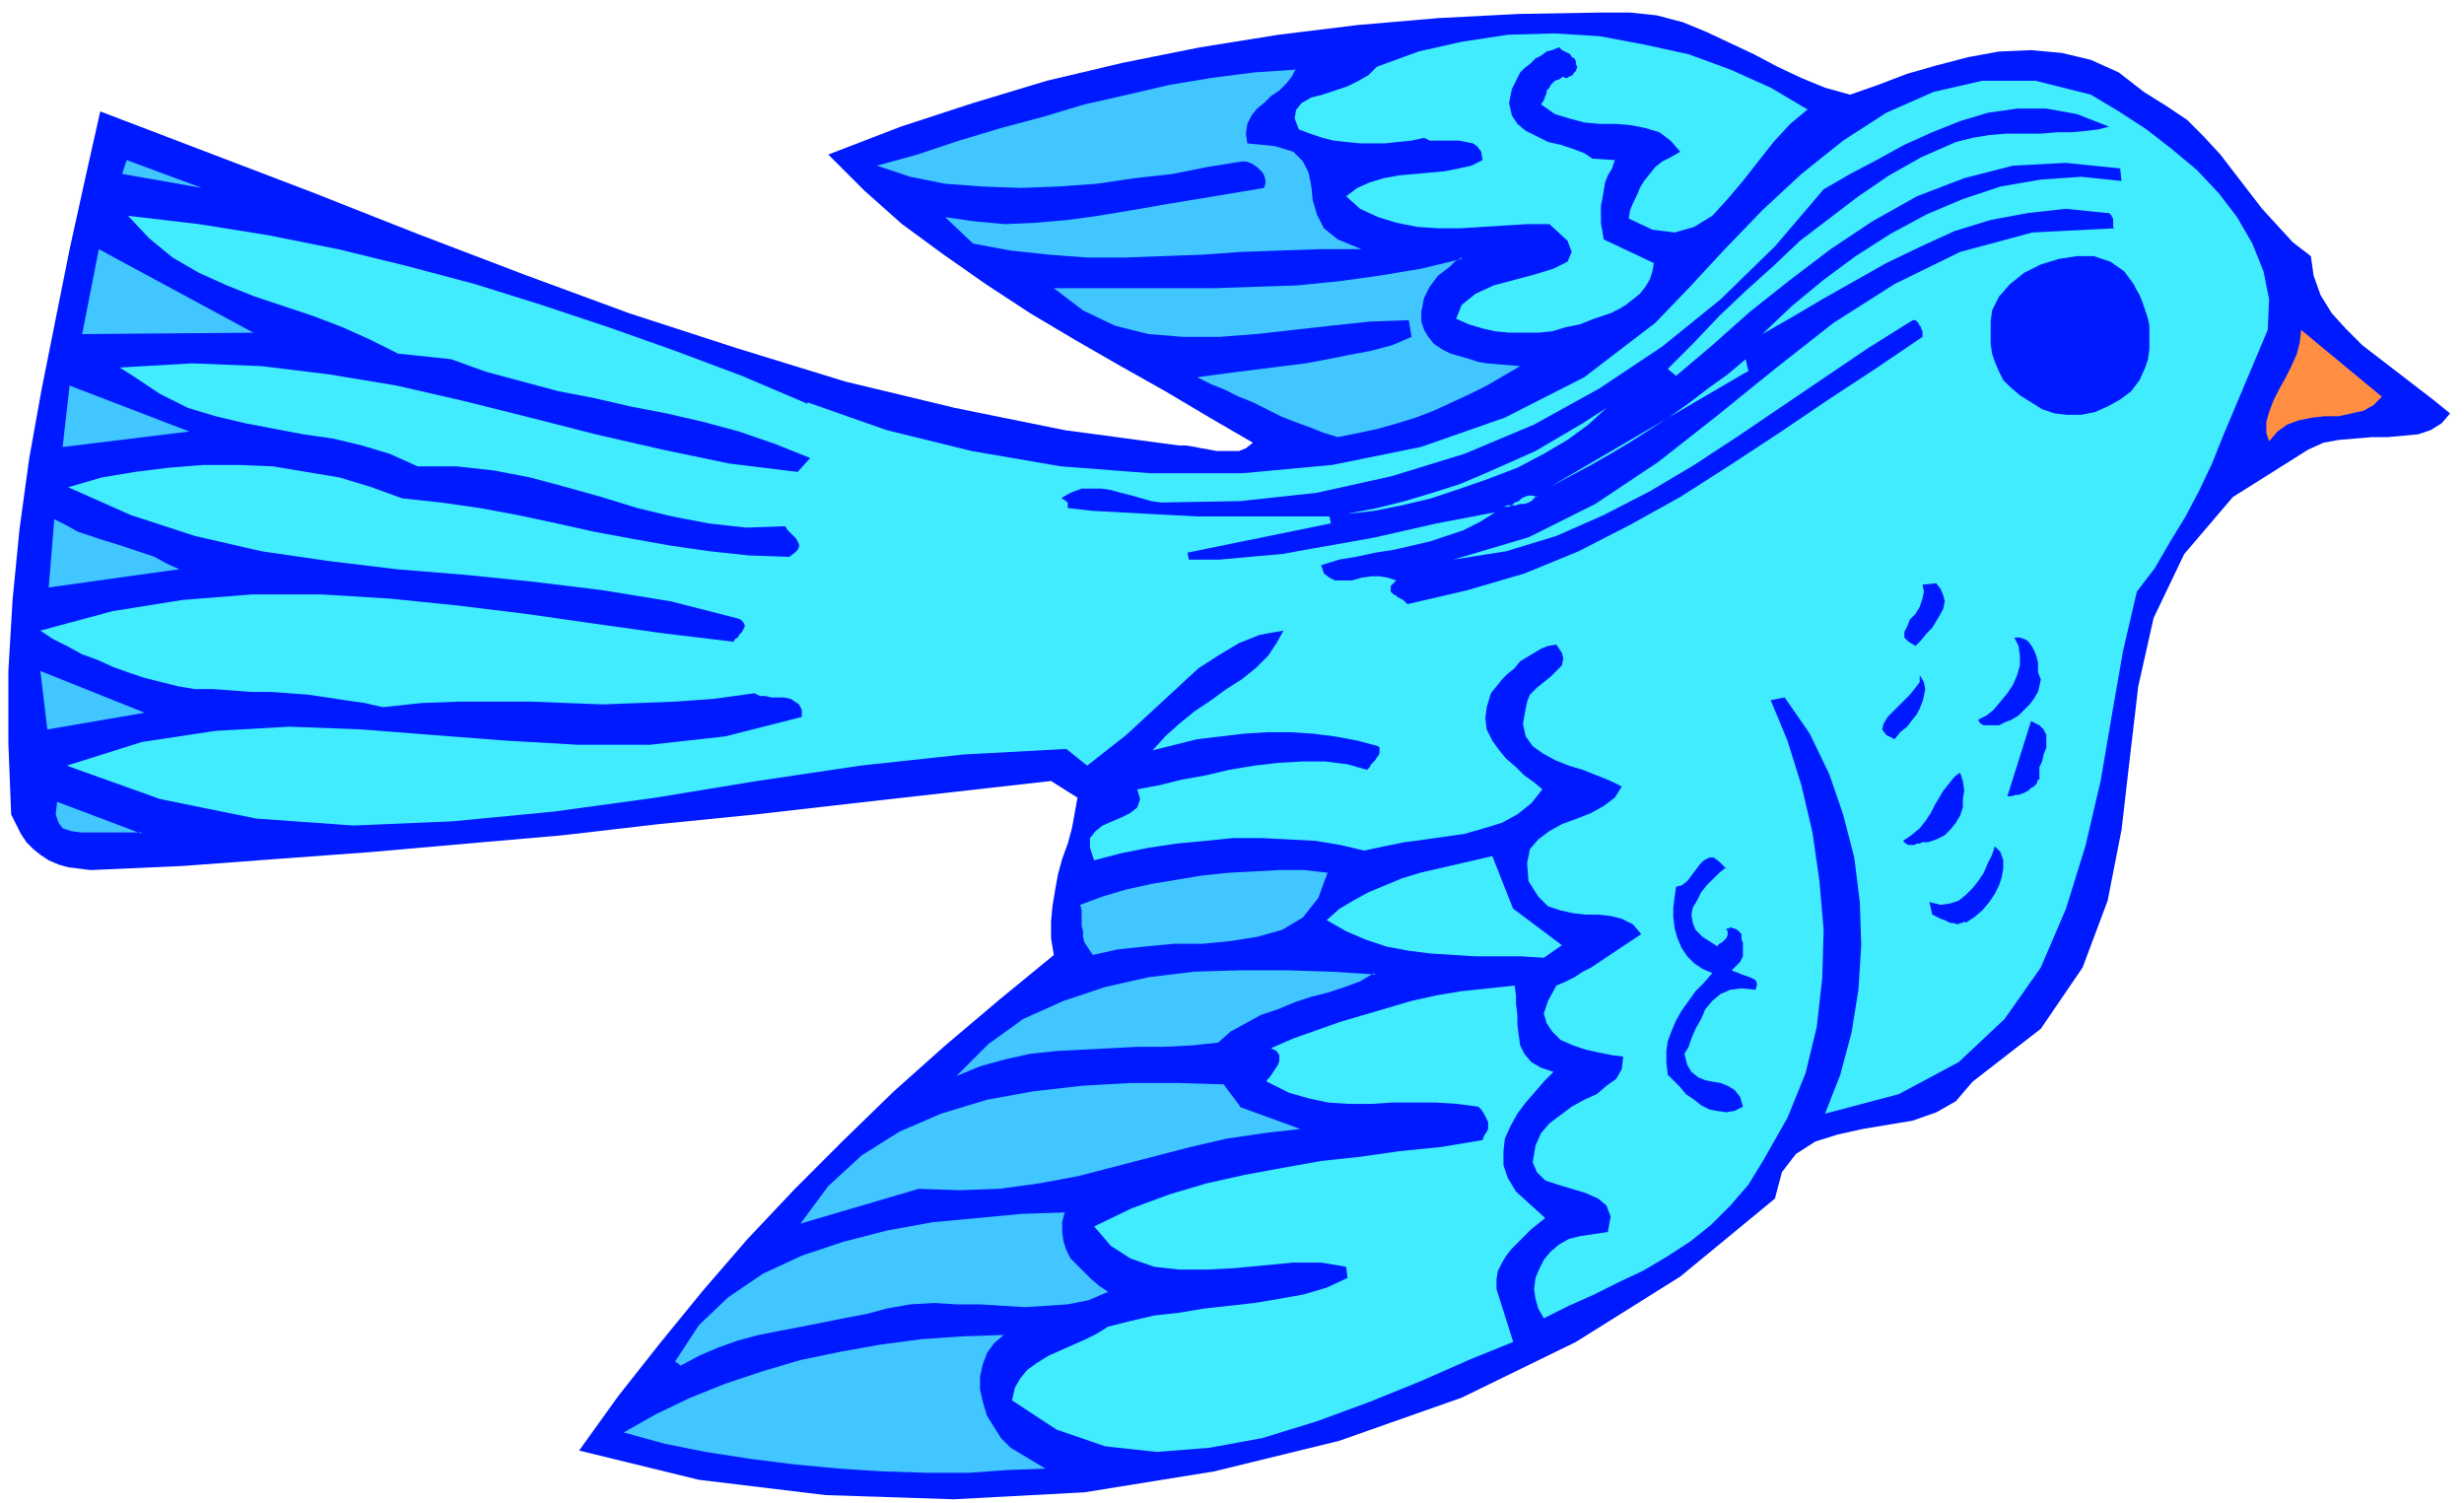
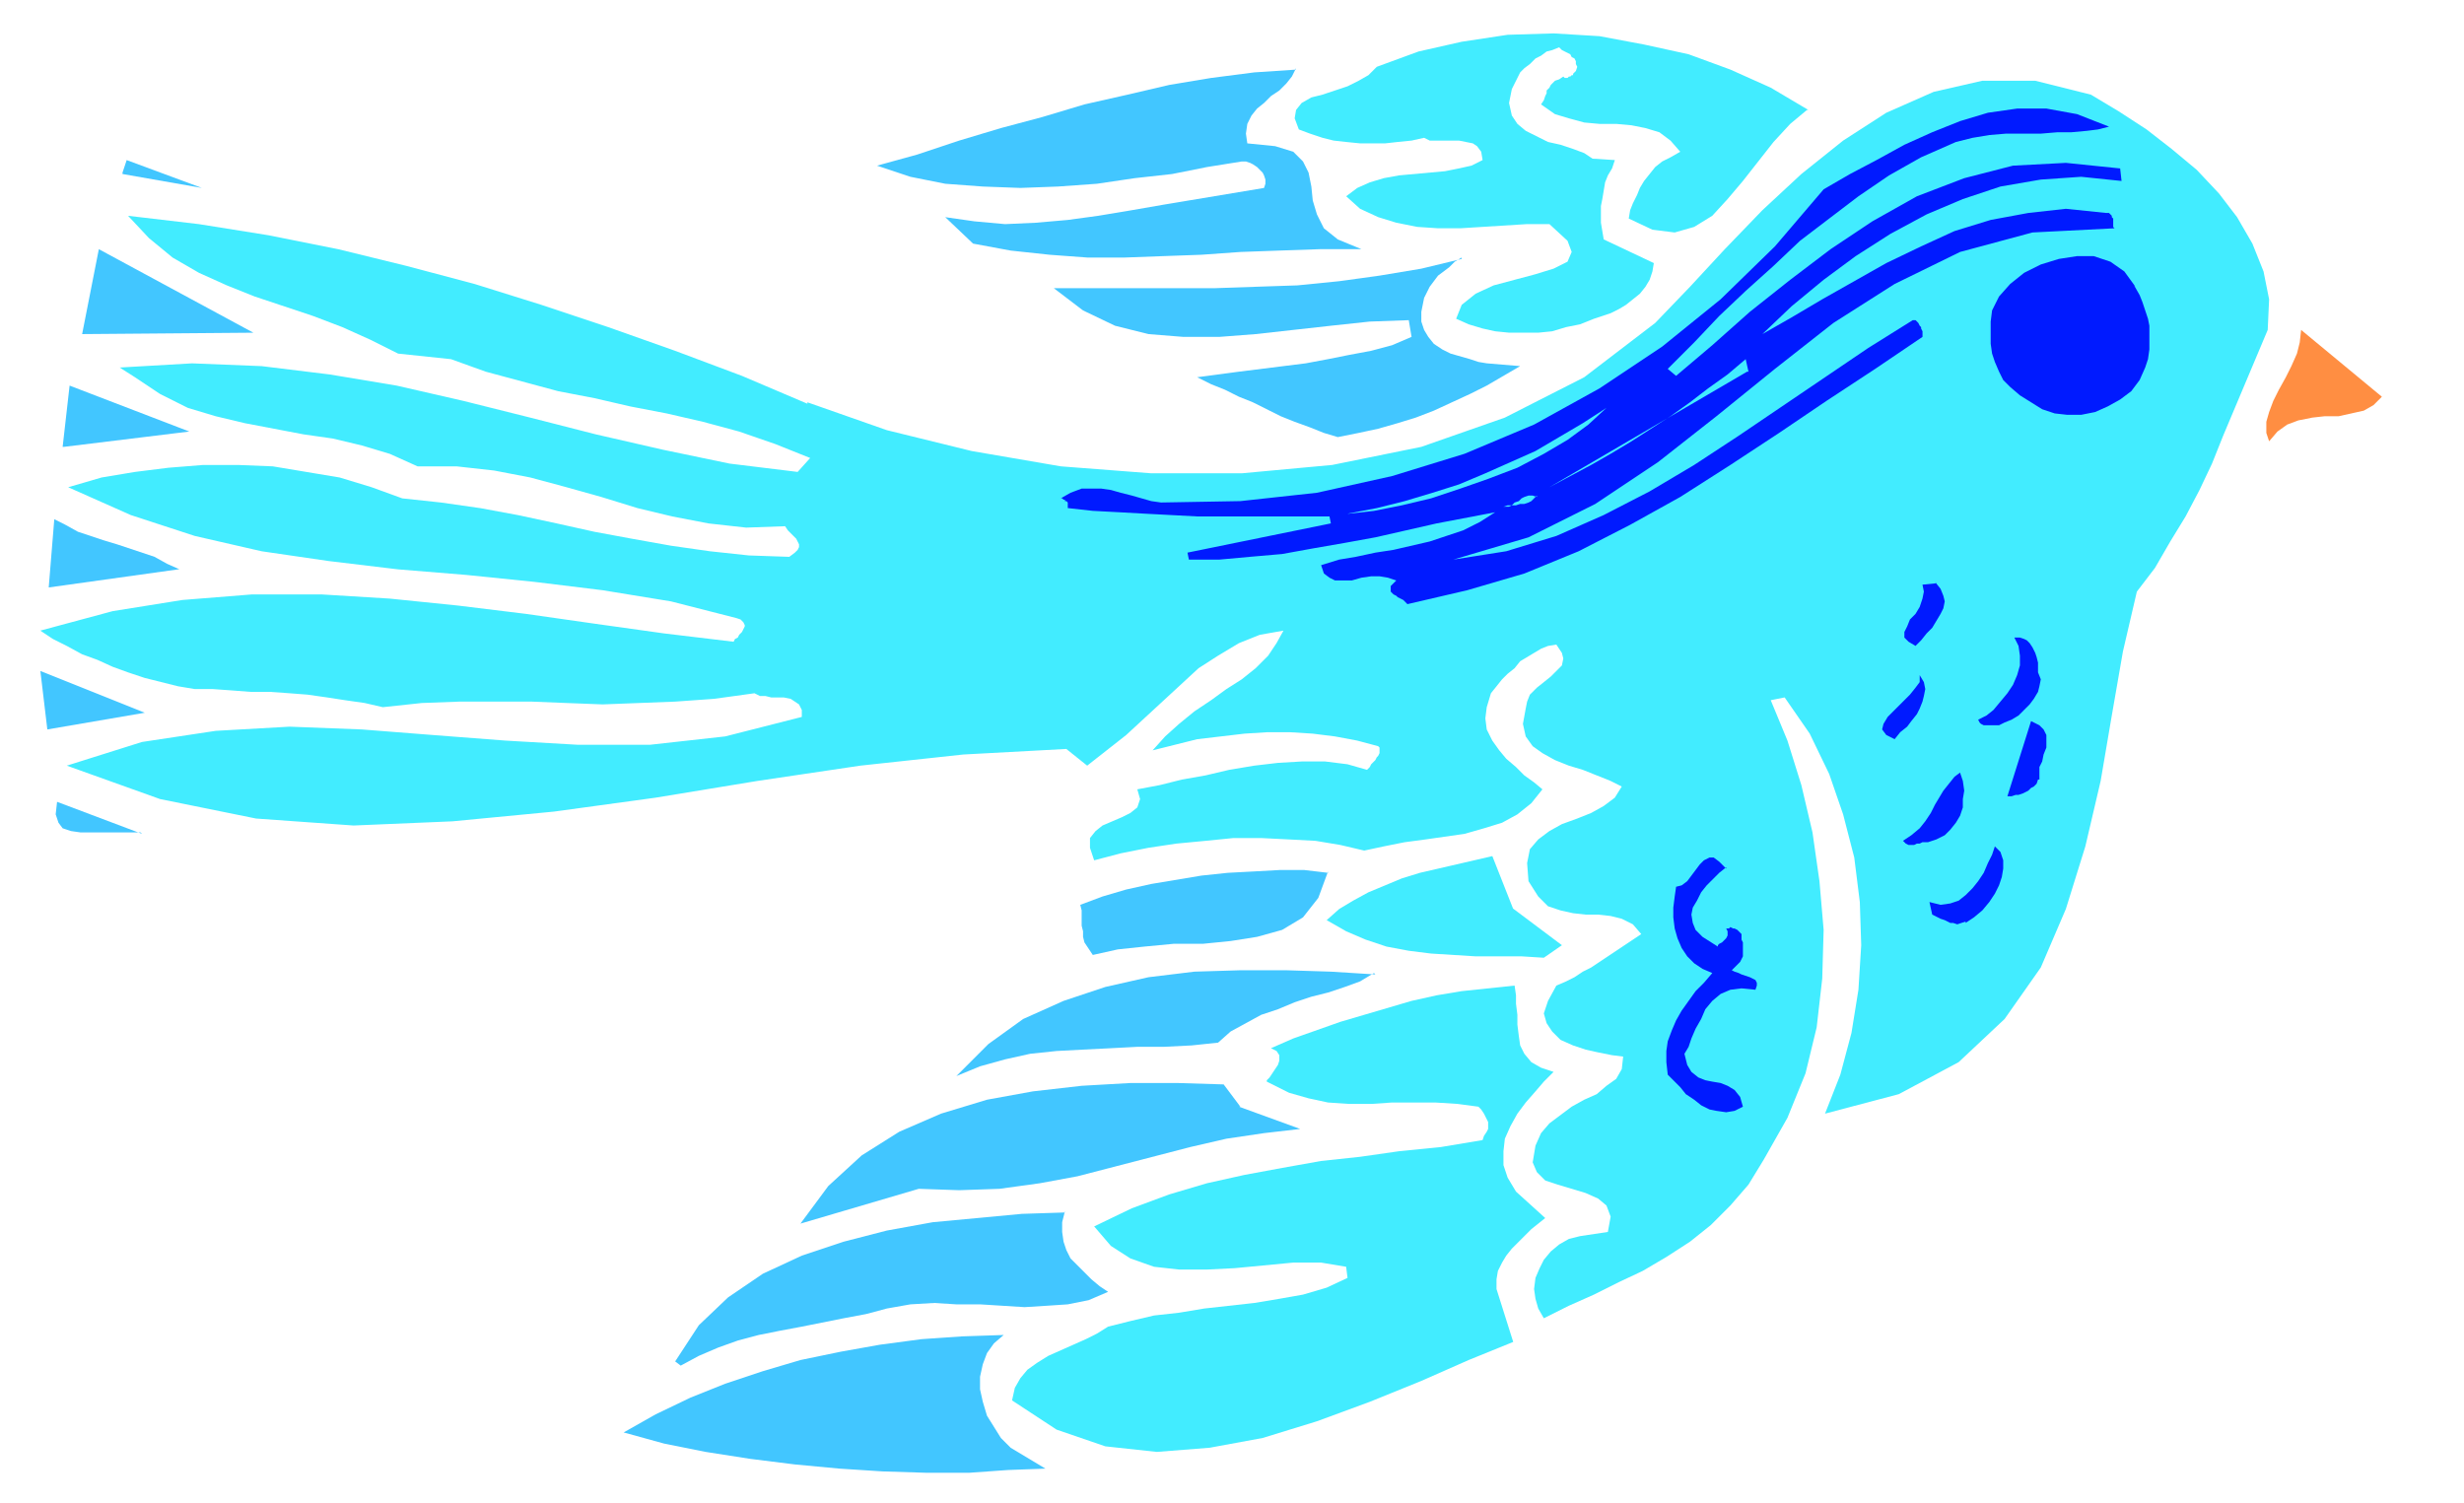
<svg xmlns="http://www.w3.org/2000/svg" fill-rule="evenodd" height="144" preserveAspectRatio="none" stroke-linecap="round" viewBox="0 0 1770 1080" width="236">
  <style>.pen1{stroke:none}.brush2{fill:#001aff}.brush3{fill:#42c6ff}.brush4{fill:#42ecff}</style>
-   <path class="pen1 brush2" fill-rule="nonzero" d="M846 320h6l6 1 5 1 6 1 5 1h16l5-2 5-4-31-18-32-19-32-18-33-19-32-19-32-21-30-21-30-22-27-24-26-26 52-20 52-17 53-16 55-13 55-11 56-9 57-7 58-5 58-3 59-1h21l19 2 19 5 17 7 17 8 17 8 17 9 17 8 17 7 18 5 20-7 21-8 21-6 23-6 22-4 23-1 22 2 21 5 20 9 18 14 16 10 15 10 12 12 12 13 10 13 10 13 10 13 11 12 11 12 13 10 2 14 5 14 8 13 10 11 12 12 13 10 13 10 13 10 13 10 11 9-6 7-8 5-9 3-11 1-11 1h-11l-12 1-12 1-11 2-11 5-54 34-35 41-22 46-11 49-6 51-6 52-10 51-18 48-30 44-49 38-12 14-14 8-17 6-18 3-18 3-18 4-16 5-14 9-10 13-5 19-68 56-75 47-82 40-88 31-90 22-93 15-94 5-92-3-91-11-86-21 28-39 30-38 31-38 32-37 34-36 35-35 36-35 37-33 39-33 39-32-2-12v-12l1-11 2-12 2-11 3-11 4-11 3-11 2-11 2-11-19-12-71 8-71 8-70 8-70 7-69 8-69 6-68 6-68 5-67 5-67 3-8-1-8-1-7-2-7-3-6-4-5-4-5-5-4-6-3-6-4-8-2-51v-52l3-51 5-51 7-51 9-50 10-50 10-50 11-50 11-49 76 29 76 29 76 30 76 29 76 28 77 25 78 24 79 19 79 16 82 11z" />
  <path class="pen1 brush3" fill-rule="nonzero" d="m88 124 3-9 54 20-57-10z" />
  <path class="pen1 brush4" fill-rule="nonzero" d="m580 289 57 20 61 15 64 11 65 5h65l65-6 64-13 60-21 57-29 51-39 25-26 25-27 27-28 28-26 30-24 31-20 34-15 35-8h38l40 10 20 12 20 13 18 14 18 15 16 17 13 17 11 19 8 20 4 20-1 22-8 19-8 19-8 19-8 19-8 20-9 19-10 19-11 18-11 19-13 17-10 43-8 46-8 47-11 47-14 45-18 42-26 37-33 31-43 23-53 14 11-28 8-30 5-31 2-32-1-31-4-32-8-31-10-29-14-29-18-26-10 2 12 29 10 32 8 34 5 35 3 35-1 35-4 35-8 33-13 32-17 30-11 18-13 15-14 14-15 12-17 11-17 10-17 8-18 9-18 8-18 9-4-7-2-7-1-7 1-8 3-7 3-6 5-6 6-5 7-4 8-2 20-3 2-11-3-8-6-5-9-4-10-3-10-3-9-3-6-6-3-7 2-12 4-9 6-7 8-6 8-6 9-5 9-4 7-6 7-5 4-7 1-9-8-1-10-2-9-2-9-3-9-4-6-6-4-6-2-7 3-9 6-11 7-3 6-3 6-4 6-3 6-4 6-4 6-4 6-4 6-4 6-4-6-7-8-4-8-2-9-1h-9l-9-1-9-2-9-3-7-7-7-11-1-13 2-10 6-7 8-6 9-5 11-4 10-4 9-5 8-6 5-8-8-4-10-4-10-4-10-3-10-4-9-5-7-5-5-7-2-9 2-11 1-5 2-5 5-5 5-4 5-4 4-4 4-4 1-5-1-4-4-6-6 1-5 2-5 3-5 3-5 3-4 5-5 4-4 4-4 5-4 5-3 10-1 8 1 8 4 8 5 7 5 6 7 6 6 6 7 5 6 5-8 10-10 8-11 6-13 4-14 4-14 2-14 2-15 2-15 3-14 3-17-4-18-3-19-1-20-1h-20l-20 2-21 2-20 3-20 4-19 5-3-9v-7l4-5 5-4 7-3 7-3 6-3 5-4 2-6-2-7 16-3 16-4 17-3 17-4 18-3 17-2 17-1h17l16 2 14 4 2-2 1-2 1-1 2-2 1-2 1-1 1-2v-4l-1-1-15-4-16-3-16-2-16-1h-17l-16 1-17 2-17 2-16 4-16 4 9-10 10-9 11-9 12-8 11-8 11-7 10-8 9-9 6-9 5-9-17 3-15 6-15 9-14 9-13 12-13 12-13 12-13 12-14 11-14 11-15-12-74 4-74 8-74 11-73 12-73 10-73 7-71 3-70-5-69-14-67-24 54-17 53-8 53-3 52 2 51 4 52 4 52 3h52l54-6 55-14v-5l-2-4-3-2-3-2-5-1h-9l-4-1h-4l-4-2-29 4-28 2-26 1-26 1-26-1-25-1h-52l-27 1-28 3-13-3-14-2-13-2-14-2-13-1-14-1h-14l-13-1-14-1h-13l-12-2-12-3-12-3-12-4-11-4-11-5-11-4-11-6-10-5-9-6 52-14 50-8 50-4h50l49 3 49 5 49 6 49 7 50 7 50 6 1-2 2-1 1-2 2-2 1-2 1-2v-1l-1-2-2-2-3-1-47-12-49-8-49-6-49-5-49-4-50-6-48-7-48-11-46-15-45-20 24-7 24-4 24-3 25-2h25l25 1 24 4 24 4 23 7 22 8 28 3 28 4 27 5 28 6 27 6 27 5 28 5 28 4 28 3 29 1 4-3 2-2 1-2v-2l-1-2-1-2-2-2-2-2-2-2-2-3-28 1-27-3-26-5-25-6-26-8-25-7-26-7-26-5-27-3h-28l-20-9-20-6-21-5-21-3-21-4-21-4-21-5-20-6-20-10-18-12-11-7 52-3 50 2 49 6 48 8 48 11 48 12 47 12 48 11 48 10 49 6 9-10-25-10-26-9-26-7-26-6-26-5-26-6-26-5-26-7-26-7-25-9-38-4-20-10-20-9-21-8-21-7-21-7-20-8-20-9-19-11-17-14-15-16 51 6 50 8 50 10 49 12 49 13 48 15 48 16 48 17 48 18 47 20z" />
  <path class="pen1 brush3" fill-rule="nonzero" d="m931 49-3 6-4 5-5 5-6 4-5 5-5 4-4 5-3 6-1 7 1 7 20 2 13 4 7 7 4 8 2 10 1 10 3 10 5 10 10 8 17 7h-30l-29 1-28 1-28 2-28 1-27 1h-27l-27-2-28-3-27-5-20-19 21 3 22 2 22-1 23-2 22-3 24-4 23-4 24-4 24-4 24-4 1-3v-3l-1-3-1-2-2-2-2-2-3-2-2-1-3-1h-3l-25 4-25 5-27 3-27 4-28 2-27 1-27-1-27-2-25-5-24-8 29-8 30-10 30-9 30-8 30-9 31-7 30-7 30-5 31-4 30-2z" />
  <path class="pen1 brush4" fill-rule="nonzero" d="m1298 79-12 10-12 13-11 14-11 14-11 13-11 12-13 8-14 4-16-2-17-8 1-6 2-5 3-6 2-5 3-5 4-5 4-5 5-4 6-3 7-4-7-8-8-6-10-3-10-2-11-1h-12l-11-1-11-3-10-3-10-7 2-3 1-3 1-2v-2l2-2 1-2 1-1 2-2 3-1 3-2 1 1h2l1-1h1l1-1h1v-1l1-1 1-1 1-3-1-2v-2l-1-2-2-1-1-2-2-1-2-1-2-1-2-2-5 2-4 1-4 3-4 2-4 4-4 3-3 3-2 4-2 4-2 4-2 10 2 9 4 6 6 5 8 4 8 4 9 2 9 3 8 3 6 4 16 1-2 6-3 5-2 5-1 6-1 6-1 5v12l1 6 1 6 36 17-1 6-2 6-3 5-4 5-5 4-5 4-5 3-6 3-6 2-6 2-10 4-10 2-10 3-10 1h-21l-10-1-9-2-10-3-9-4 4-10 10-8 13-6 15-4 15-4 13-4 10-5 3-7-3-8-13-12h-16l-16 1-16 1-16 1h-16l-15-1-15-3-13-4-13-6-10-9 8-6 9-4 10-3 11-2 11-1 11-1 11-1 10-2 9-2 8-4-1-6-3-4-3-2-5-1-5-1h-21l-4-2-9 2-10 1-9 1h-18l-10-1-9-1-8-2-9-3-8-3-3-8 1-6 4-5 7-4 8-2 9-3 9-3 8-4 7-4 6-6 30-11 31-7 33-5 33-1 33 2 32 6 32 7 30 11 29 13 27 16z" />
  <path class="pen1 brush3" fill-rule="nonzero" d="m59 240 12-61 111 60-123 1z" />
  <path class="pen1 brush2" fill-rule="nonzero" d="m1515 91-8 2-8 1-11 1h-10l-12 1h-25l-12 1-12 2-12 3-25 11-23 13-22 15-21 16-21 16-19 18-20 18-19 18-18 19-19 19 6 5 26-22 27-24 29-23 29-22 30-20 32-18 34-13 35-9 38-2 39 4 1 9-29-3-29 2-29 5-27 9-26 11-26 14-25 16-23 17-23 19-21 20 21-12 22-13 23-13 23-13 25-12 24-11 26-8 27-5 27-3 29 3h2l1 1 1 1v1l1 1v6l1 1-59 3-52 14-47 23-44 28-42 33-42 34-42 33-45 30-48 24-54 16 38-6 36-11 34-15 33-17 32-19 32-21 31-21 31-21 31-21 32-20h2l1 1 1 1 1 2 1 1v1l1 2v4l-34 23-35 23-34 23-35 23-36 23-36 20-37 19-39 16-41 12-43 10-2-2-1-1-2-1-2-1-1-1-2-1-1-1-1-1v-4l4-4-6-2-6-1h-6l-7 1-7 2h-12l-4-2-4-3-2-6 13-4 12-2 14-3 13-2 13-3 13-3 12-4 12-4 12-6 11-7-21 4-21 4-22 5-22 5-22 4-23 4-22 4-23 2-22 2h-22l-1-5 103-21-1-5h-95l-19-1-19-1-18-1-19-1-18-2v-4l-1-1h-1v-1h-1l-1-1h-1l7-4 8-3h14l7 1 7 2 8 2 7 2 7 2 7 1 57-1 55-6 54-12 52-16 50-21 47-26 45-30 42-34 39-38 35-41 19-11 19-10 20-11 20-9 20-8 20-6 21-3h21l22 4 23 9z" />
  <path class="pen1 brush3" fill-rule="nonzero" d="m45 321 5-44 86 33-90 11zm1005-136-5 3-4 4-4 3-4 3-3 4-3 4-2 4-2 4-1 5-1 5v7l2 6 3 5 4 5 6 4 6 3 7 2 7 2 6 2 6 1 24 2-12 7-12 7-12 6-13 6-13 6-13 5-13 4-14 4-14 3-15 3-10-3-10-4-11-4-10-4-10-5-10-5-10-4-10-5-10-4-10-5 15-2 15-2 16-2 16-2 16-2 16-3 15-3 16-3 15-4 14-6-2-12-28 1-28 3-27 3-27 3-26 2h-26l-25-2-24-6-23-11-21-16h116l29-1 30-1 30-3 29-4 30-5 29-7zM128 409l-93 13 4-49 8 4 9 5 9 3 9 3 10 3 9 3 9 3 9 3 9 5 9 4z" />
  <path class="pen1 brush2" fill-rule="nonzero" d="m1533 205 4 7 2 5 2 6 2 6 1 5v17l-1 7-2 6-4 9-6 8-8 6-9 5-9 4-10 2h-10l-9-1-9-3-8-5-8-5-7-6-5-5-3-6-3-7-2-6-1-7v-16l1-8 5-10 8-9 10-8 12-6 13-4 13-2h12l12 4 10 7 8 11z" />
  <path class="pen1 brush4" fill-rule="nonzero" d="m1255 267-142 83 15-8 15-8 14-8 15-9 14-9 14-9 14-10 13-10 14-10 13-11 2 9zM968 369l21-4 20-5 20-6 19-6 19-8 18-8 18-8 17-10 17-10 17-11-13 12-15 11-17 10-19 10-21 8-20 7-21 7-21 5-20 4-18 2z" />
  <path class="pen1" fill-rule="nonzero" style="fill:#ff8e42" d="m1711 285-6 6-7 4-9 2-9 2h-10l-9 1-10 2-8 3-7 5-6 7-2-6v-8l2-7 3-8 4-8 5-9 4-8 4-9 2-8 1-9 58 48z" />
  <path class="pen1 brush3" fill-rule="nonzero" d="m34 524-5-42 75 30-70 12z" />
  <path class="pen1 brush4" fill-rule="nonzero" d="m1104 356-2 2-2 2-2 1-3 1h-3l-3 1h-6l-3 1h-3 7l2-1 2-2 3-1 2-2 2-1 3-1h3l3 1z" />
  <path class="pen1 brush3" fill-rule="nonzero" d="M101 598H58l-7-1-6-2-3-4-2-6 1-9 61 23z" />
  <path class="pen1 brush2" fill-rule="nonzero" d="m1390 418 4 5 2 5 1 4-1 5-2 4-3 5-3 5-4 4-4 5-4 4-5-3-3-3v-4l2-4 2-5 4-4 3-5 2-6 1-5-1-5 10-1zm74 65 2 5-1 5-1 4-3 5-3 4-4 4-4 4-5 3-5 2-4 2h-11l-2-1-1-1-1-2 6-3 5-4 5-6 5-6 4-6 3-7 2-7v-7l-1-7-3-6h4l3 1 2 1 2 2 2 3 2 4 1 3 1 4v7zm-85 2 3 5 1 5-1 5-1 4-2 5-2 4-4 5-3 4-5 4-4 5-6-3-3-4 1-4 3-5 5-5 5-5 6-6 4-5 3-4v-5zm85 75-1 3-2 2-2 1-2 2-2 1-2 1-3 1h-2l-3 1h-3l17-54 6 3 3 3 2 4v9l-2 5-1 5-2 4v9zm-56-5 2 6 1 7-1 6v6l-2 6-3 5-4 5-4 4-6 3-6 2h-4l-2 1h-2l-2 1h-4l-2-1-1-1-1-1 6-4 6-5 4-5 4-6 3-6 3-5 3-5 4-5 4-5 4-3z" />
  <path class="pen1 brush3" fill-rule="nonzero" d="m954 626-7 19-11 14-15 9-18 5-19 3-20 2h-21l-21 2-19 2-18 4-2-3-2-3-2-3-1-4v-4l-1-4v-11l-1-4 16-6 17-5 18-4 18-3 18-3 19-2 19-1 18-1h18l17 2z" />
  <path class="pen1 brush4" fill-rule="nonzero" d="m1086 652 36 27-13 9-16-1h-33l-16-1-16-1-16-2-16-3-15-5-14-6-14-8 9-8 10-6 11-6 12-5 12-5 13-4 13-3 13-3 13-3 13-3 15 38z" />
  <path class="pen1 brush2" fill-rule="nonzero" d="m1240 623-5 4-5 5-4 4-4 5-3 6-3 5-1 5 1 6 2 5 5 5 11 7v-1l1-1 2-1 1-1 1-1 1-1 1-2v-3l-1-2h2l1-1 2 1h1l2 1 1 1 1 1 1 1v4l1 2v10l-1 2-1 2-2 2-2 2-2 2 2 1 3 1 2 1 3 1 3 1 2 1 2 1 1 2v2l-1 3-10-1-8 1-7 3-6 5-5 6-3 7-4 7-3 7-2 6-3 5 2 8 3 5 5 4 5 2 5 1 6 1 5 2 5 3 4 5 2 7-6 3-6 1-7-1-5-1-6-3-5-4-6-4-4-5-5-5-4-4-1-9v-8l1-7 3-8 3-7 4-7 5-7 5-7 6-6 6-7-7-3-6-4-5-5-4-6-3-7-2-7-1-8v-7l1-8 1-7 4-1 4-3 3-4 3-4 3-4 3-3 4-2h3l4 3 5 5zm172 39-3 1-3 1-3-1h-2l-2-1-2-1-3-1-2-1-2-1-2-1-2-9 8 2 7-1 6-2 5-4 5-5 4-5 4-6 3-7 3-6 2-6 4 4 2 6v6l-1 6-2 6-3 6-4 6-5 6-6 5-6 4z" />
  <path class="pen1 brush3" fill-rule="nonzero" d="m987 699-10 6-11 4-12 4-12 3-12 4-12 5-12 4-11 6-11 6-9 8-19 2-20 1h-19l-19 1-20 1-19 1-19 2-18 4-18 5-17 7 23-23 25-18 29-13 30-10 31-7 33-4 33-1h33l32 1 32 2z" />
  <path class="pen1 brush4" fill-rule="nonzero" d="m1088 708 1 7v6l1 8v7l1 8 1 7 3 6 5 6 7 4 9 3-7 7-6 7-7 8-6 8-5 9-4 9-1 9v10l3 9 6 10 21 19-5 4-5 4-4 4-5 5-5 5-4 5-3 5-3 6-1 6v7l12 38-32 13-34 15-37 15-38 14-39 12-38 7-38 3-37-4-35-12-32-21 2-9 4-7 5-6 7-5 8-5 9-4 9-4 9-4 8-4 8-5 16-4 17-4 18-2 18-3 18-2 18-2 18-3 17-3 17-5 15-7-1-8-18-3h-20l-21 2-21 2-20 1h-20l-18-2-17-6-14-9-12-14 27-13 27-10 27-8 27-6 27-5 28-5 28-3 28-4 30-3 30-5 1-3 2-3 1-2v-5l-1-2-1-2-1-2-2-3-2-2-15-2-16-1h-31l-15 1h-16l-15-1-14-3-14-4-14-7-2-1v-1l2-2 2-3 2-3 2-3 1-3v-4l-2-3-4-2 16-7 17-6 17-6 17-5 17-5 17-5 18-4 18-3 19-2 19-2z" />
  <path class="pen1 brush3" fill-rule="nonzero" d="m890 795 44 16-26 3-27 4-26 6-27 7-27 7-27 7-27 5-29 4-29 1-29-1-85 25 20-27 24-22 27-17 30-13 33-10 33-6 35-4 35-2h34l33 1 12 16zm-125 75-2 8v7l1 7 2 6 3 6 5 5 5 5 5 5 6 5 6 4-14 6-15 3-15 1-16 1-16-1-16-1h-17l-16-1-17 1-17 3-15 4-16 3-15 3-15 3-16 3-15 3-15 4-14 5-14 6-13 7-4-3 17-26 21-20 25-17 28-13 30-10 31-8 33-6 32-3 32-3 31-1zm-44 89-7 6-5 7-3 8-2 9v9l2 9 3 10 5 8 5 8 7 7 25 15-27 1-28 2h-30l-32-1-31-2-32-3-32-4-32-5-30-6-29-8 23-13 25-12 25-10 27-9 27-8 29-6 28-5 30-4 29-2 30-1z" />
</svg>